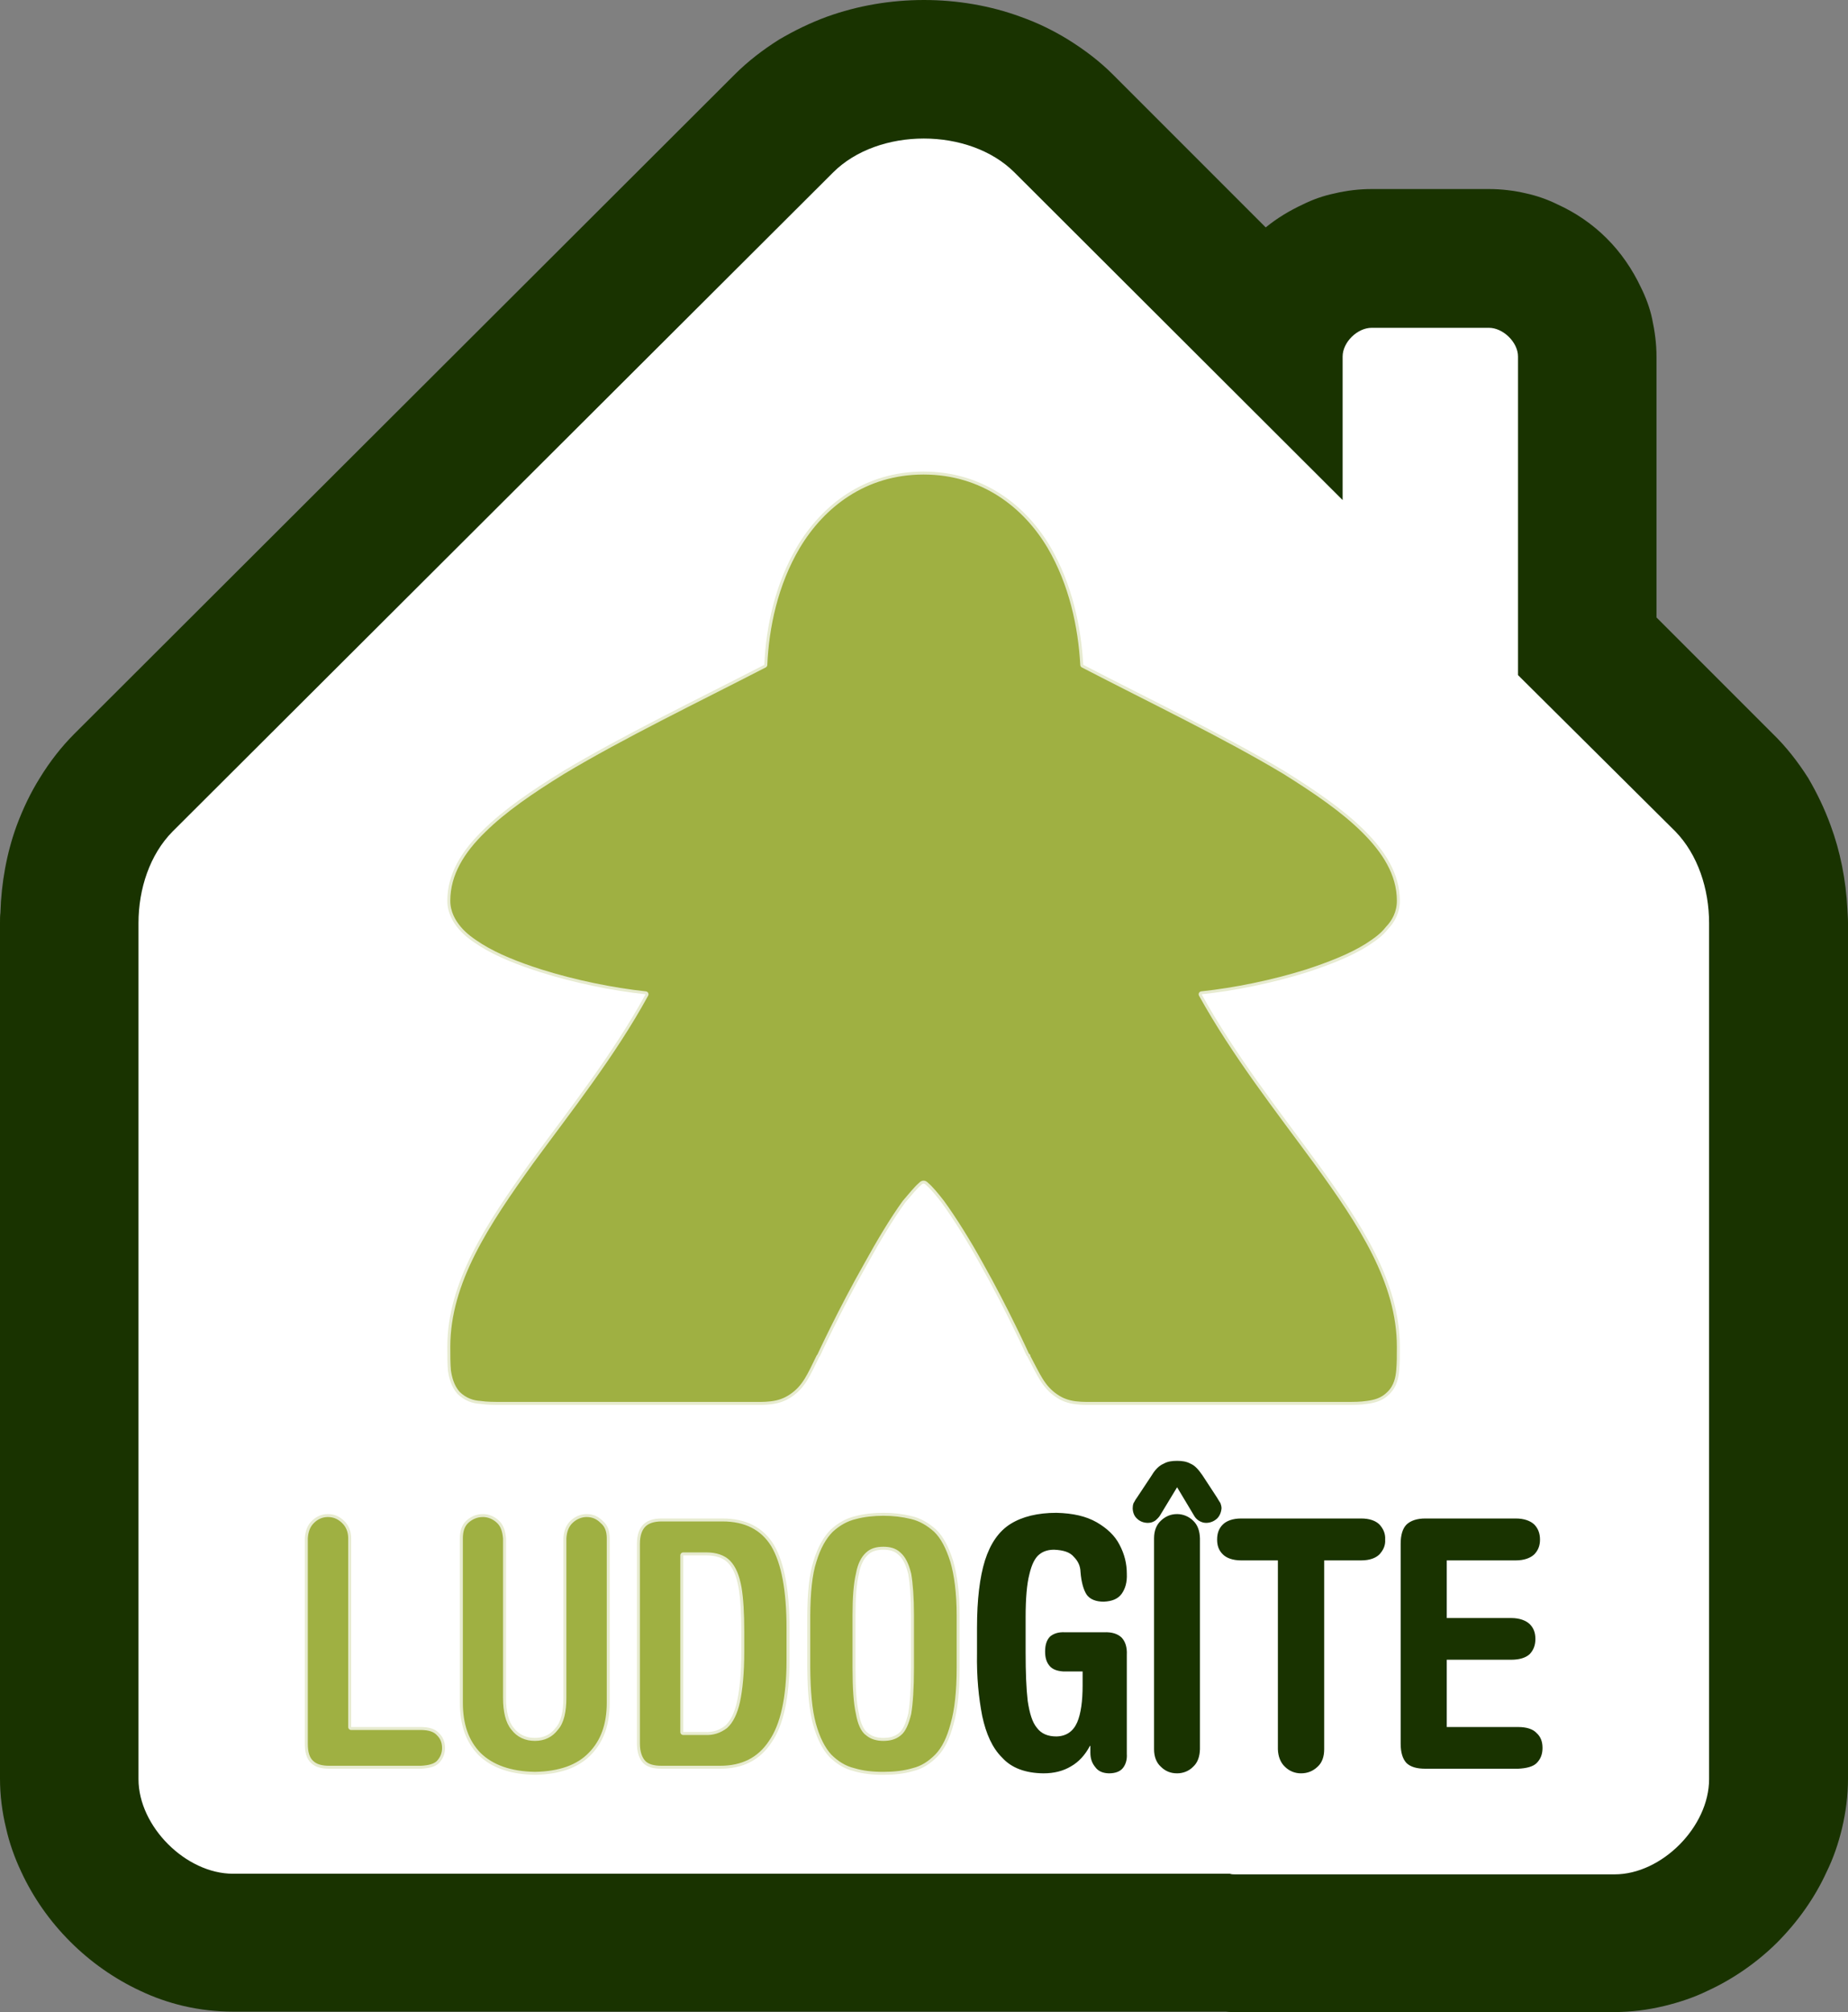
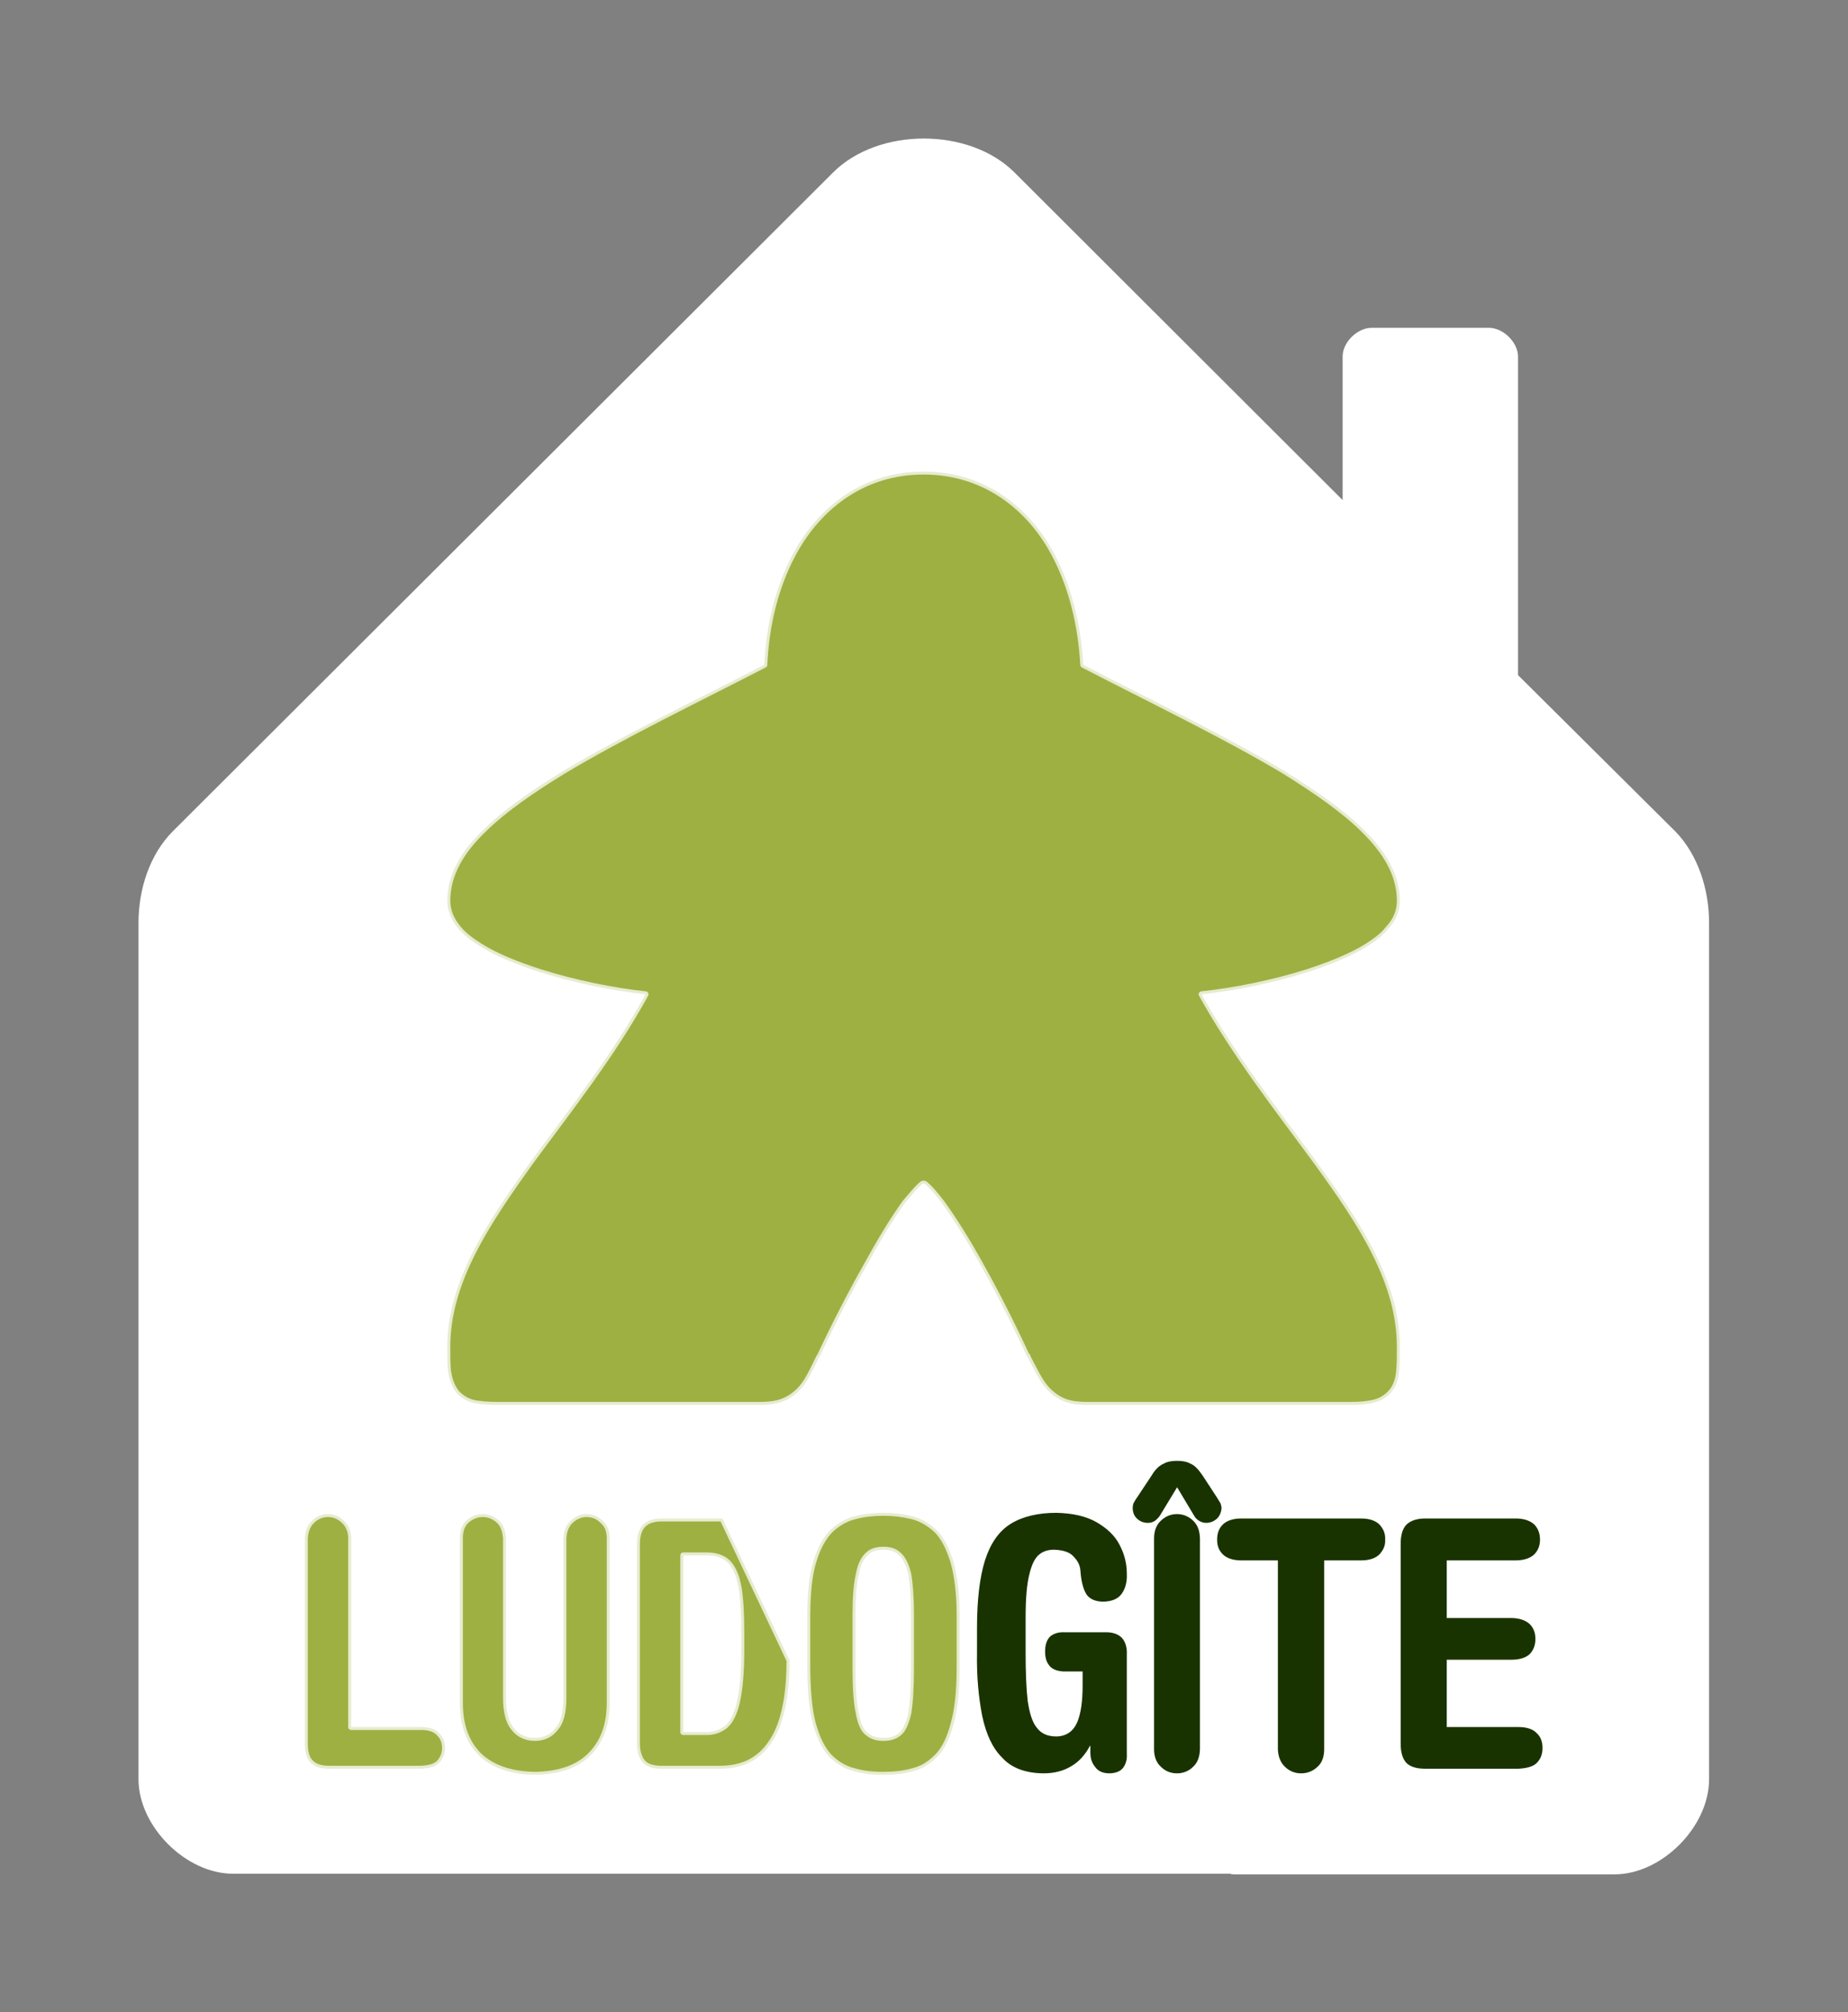
<svg xmlns="http://www.w3.org/2000/svg" version="1.2" baseProfile="tiny" width="88.2mm" height="96mm" viewBox="11266 5509 8820 9600" preserveAspectRatio="xMidYMid" fill-rule="evenodd" stroke-width="28.222" stroke-linejoin="round" xml:space="preserve">
  <rect x="11266" y="5509" width="8820" height="9600" fill="#808080" stroke="none" />
  <g visibility="visible" id="Slide_1">
    <g id="DrawingGroup_1">
      <g>
-         <path fill="rgb(25,51,0)" stroke="none" d="M 12380,15107 C 12298,15107 12220,15098 12142,15080 12070,15063 12001,15039 11934,15007 11810,14949 11697,14869 11601,14773 11503,14675 11424,14562 11367,14439 11335,14371 11311,14303 11295,14232 11276,14155 11266,14074 11266,13995 L 11266,13642 11266,12191 11266,9912 C 11266,9895 11266,9879 11268,9864 11272,9722 11298,9578 11346,9447 11376,9367 11412,9291 11456,9221 L 11625,9323 11456,9221 C 11503,9144 11559,9072 11621,9010 L 11868,9253 11621,9010 14773,5864 C 14837,5800 14908,5746 14984,5698 15057,5655 15133,5618 15212,5589 15359,5536 15516,5509 15676,5509 15834,5509 15993,5536 16137,5589 16219,5618 16294,5655 16364,5698 16441,5746 16513,5800 16577,5864 L 17307,6594 C 17362,6549 17421,6514 17483,6485 17531,6461 17582,6443 17635,6432 17693,6418 17754,6411 17813,6411 L 18372,6411 C 18431,6411 18492,6418 18551,6432 18601,6443 18653,6461 18701,6485 18785,6523 18866,6578 18933,6645 19001,6712 19057,6794 19097,6879 19121,6927 19140,6978 19151,7029 19164,7090 19172,7149 19172,7210 L 19172,8455 19727,9010 C 19791,9072 19847,9144 19896,9221 19937,9291 19974,9367 20003,9447 20049,9571 20076,9707 20083,9845 20084,9866 20086,9888 20086,9912 L 20086,12191 20086,13642 20086,13997 C 20086,14075 20076,14155 20057,14234 20040,14304 20017,14373 19984,14440 19928,14563 19847,14677 19750,14775 19654,14871 19537,14952 19417,15007 19350,15040 19279,15063 19209,15080 19130,15099 19050,15109 18970,15109 L 17161,15109 C 17145,15109 17133,15109 17117,15107 L 14208,15107 C 14202,15107 14197,15107 14189,15107 L 12380,15107 Z" />
        <rect fill="none" stroke="none" x="11266" y="5509" width="8821" height="9601" />
      </g>
      <g>
        <path fill="rgb(255,255,255)" stroke="none" d="M 14190,14449 L 12378,14449 C 12153,14449 11927,14223 11927,13998 L 11927,13642 11927,12191 11927,9913 C 11927,9750 11981,9586 12090,9476 L 15242,6332 C 15458,6116 15892,6116 16108,6332 L 17674,7895 17674,7210 C 17674,7142 17744,7073 17813,7073 L 18372,7073 C 18440,7073 18511,7142 18511,7210 L 18511,8730 19262,9476 C 19369,9586 19423,9750 19423,9913 L 19423,12193 19423,13642 19423,13998 C 19423,14225 19197,14452 18972,14452 L 17160,14452 C 17153,14452 17144,14452 17136,14449 L 14200,14449 C 14195,14449 14192,14449 14190,14449 Z" />
        <rect fill="none" stroke="none" x="11927" y="6170" width="7497" height="8283" />
      </g>
      <g>
        <path fill="rgb(127,149,3)" fill-opacity="0.749" stroke="rgb(255,255,255)" stroke-opacity="0.749" d="M 15674,7759 C 15391,7759 15189,7919 15071,8116 14965,8295 14922,8500 14914,8681 14592,8847 14237,9018 13952,9189 13801,9282 13670,9372 13572,9469 13471,9567 13401,9677 13401,9807 13401,9863 13427,9908 13455,9941 13484,9975 13518,9999 13559,10025 13636,10073 13736,10113 13846,10148 14008,10199 14189,10236 14347,10253 14190,10540 13982,10802 13798,11053 13588,11346 13401,11625 13401,11935 13401,11980 13401,12013 13404,12049 13409,12082 13419,12125 13449,12159 13484,12194 13524,12205 13556,12207 13590,12212 13622,12212 13667,12212 L 14834,12212 C 14918,12212 14981,12217 15045,12173 15109,12130 15133,12071 15176,11983 L 15179,11980 C 15179,11980 15280,11761 15404,11543 15464,11434 15528,11327 15586,11247 15616,11212 15642,11180 15661,11164 15668,11157 15669,11157 15674,11156 15679,11157 15680,11157 15687,11164 15706,11180 15733,11212 15760,11247 15818,11327 15885,11434 15945,11543 16068,11761 16167,11980 16167,11980 L 16170,11980 16170,11983 C 16217,12071 16239,12129 16303,12173 16366,12217 16428,12212 16513,12212 L 17686,12212 C 17728,12212 17760,12212 17792,12207 17827,12202 17865,12194 17899,12159 17933,12125 17941,12082 17944,12047 17947,12013 17947,11980 17947,11935 17947,11625 17763,11346 17550,11053 17366,10802 17160,10540 17001,10253 17160,10236 17342,10199 17504,10148 17611,10113 17713,10073 17790,10025 17830,9999 17865,9975 17891,9941 17923,9908 17947,9863 17947,9807 17947,9677 17875,9567 17776,9469 17678,9372 17547,9282 17398,9189 17113,9018 16756,8847 16436,8681 16426,8500 16383,8295 16278,8116 16161,7919 15957,7759 15674,7759 Z" />
        <rect fill="none" stroke="none" x="13401" y="7759" width="4547" height="4455" />
      </g>
      <g>
        <path fill="rgb(25,51,0)" stroke="none" d="M 16644,13405 L 16644,13877 C 16646,13906 16638,13929 16625,13945 16612,13961 16590,13970 16558,13970 16528,13969 16507,13959 16494,13941 16478,13922 16470,13900 16470,13871 L 16470,13839 16468,13839 C 16444,13884 16414,13916 16377,13937 16340,13959 16297,13970 16246,13970 16161,13969 16094,13945 16049,13895 16002,13849 15972,13781 15954,13697 15937,13610 15927,13511 15929,13396 L 15929,13276 C 15929,13141 15942,13034 15967,12954 15993,12873 16033,12815 16089,12780 16145,12745 16219,12727 16308,12727 16387,12729 16449,12743 16500,12772 16550,12801 16587,12836 16609,12879 16633,12924 16644,12970 16644,13017 16646,13060 16636,13090 16619,13114 16601,13138 16574,13149 16534,13151 16497,13151 16468,13140 16452,13117 16438,13095 16427,13060 16423,13009 16422,12980 16411,12957 16391,12937 16372,12914 16340,12905 16297,12903 16271,12903 16247,12909 16227,12925 16206,12941 16190,12973 16179,13020 16167,13066 16161,13135 16161,13226 L 16161,13391 C 16161,13489 16164,13565 16171,13625 16180,13684 16193,13727 16215,13753 16236,13781 16267,13794 16308,13794 16355,13793 16388,13770 16407,13727 16425,13685 16433,13625 16433,13551 L 16433,13484 16342,13484 C 16311,13482 16289,13474 16275,13457 16260,13439 16254,13417 16254,13389 16254,13356 16262,13333 16278,13317 16295,13303 16318,13295 16350,13297 L 16534,13297 C 16574,13295 16601,13305 16619,13322 16636,13340 16646,13367 16644,13405 Z M 16774,13855 L 16774,12849 C 16774,12813 16785,12785 16806,12765 16827,12745 16852,12733 16884,12733 16913,12733 16941,12745 16961,12765 16982,12785 16992,12813 16993,12849 L 16993,13855 C 16992,13890 16982,13919 16961,13938 16941,13959 16913,13970 16884,13970 16852,13970 16827,13959 16806,13938 16785,13919 16774,13890 16774,13855 Z M 16692,12655 L 16763,12548 C 16780,12519 16800,12501 16819,12493 16838,12482 16859,12479 16884,12479 16908,12479 16929,12482 16949,12493 16968,12501 16985,12519 17005,12548 L 17075,12655 C 17081,12665 17086,12674 17091,12681 17094,12690 17096,12697 17096,12706 17094,12727 17086,12743 17075,12754 17061,12767 17043,12775 17022,12775 17008,12775 16997,12770 16987,12764 16976,12757 16969,12748 16963,12737 L 16884,12605 16804,12737 C 16798,12748 16788,12757 16780,12764 16771,12770 16760,12775 16745,12775 16723,12775 16705,12767 16692,12754 16680,12743 16673,12727 16672,12706 16672,12697 16673,12690 16676,12681 16681,12674 16684,12665 16692,12655 Z M 17190,12754 L 17762,12754 C 17803,12754 17832,12765 17850,12783 17867,12802 17879,12825 17877,12855 17879,12884 17867,12906 17850,12925 17832,12943 17803,12954 17762,12954 L 17586,12954 17586,13855 C 17586,13890 17576,13919 17555,13938 17533,13959 17507,13970 17475,13970 17446,13970 17419,13959 17398,13938 17378,13919 17366,13890 17365,13855 L 17365,12954 17190,12954 C 17150,12954 17120,12943 17102,12925 17083,12906 17075,12884 17075,12855 17075,12825 17083,12802 17102,12783 17120,12765 17150,12754 17190,12754 Z M 18171,13428 L 18171,13749 18512,13749 C 18552,13749 18583,13759 18600,13778 18620,13796 18628,13820 18628,13849 18628,13877 18620,13901 18600,13921 18583,13938 18552,13946 18512,13948 L 18069,13948 C 18029,13948 17999,13940 17979,13921 17960,13901 17951,13869 17951,13829 L 17951,12874 C 17951,12834 17960,12802 17979,12783 17999,12764 18029,12754 18069,12754 L 18500,12754 C 18540,12754 18570,12765 18589,12783 18607,12802 18616,12825 18616,12855 18616,12884 18607,12906 18589,12925 18570,12943 18540,12954 18500,12954 L 18171,12954 18171,13229 18479,13229 C 18519,13229 18549,13241 18567,13258 18586,13277 18594,13300 18594,13329 18594,13357 18586,13381 18567,13401 18549,13418 18519,13428 18479,13428 L 18171,13428 Z" />
        <rect fill="none" stroke="none" x="15928" y="12479" width="2701" height="1492" />
      </g>
      <g>
-         <path fill="rgb(127,149,3)" fill-opacity="0.749" stroke="rgb(255,255,255)" stroke-opacity="0.749" d="M 12942,13749 L 13275,13749 C 13315,13749 13344,13759 13361,13778 13380,13796 13390,13820 13390,13849 13390,13877 13380,13901 13361,13921 13344,13938 13315,13946 13275,13948 L 12839,13948 C 12799,13948 12771,13940 12751,13921 12729,13901 12721,13869 12721,13829 L 12721,12849 C 12723,12813 12734,12785 12755,12765 12775,12745 12801,12733 12831,12733 12863,12733 12887,12745 12908,12765 12929,12785 12942,12813 12942,12849 L 12942,13749 Z M 13461,13633 L 13461,12849 C 13461,12813 13470,12785 13491,12765 13513,12745 13539,12733 13571,12733 13600,12733 13627,12745 13648,12765 13669,12785 13678,12813 13681,12849 L 13681,13609 C 13681,13674 13693,13724 13718,13753 13742,13785 13777,13801 13819,13801 13861,13801 13894,13785 13918,13753 13944,13724 13955,13674 13955,13609 L 13955,12849 C 13957,12813 13968,12785 13989,12765 14010,12745 14037,12733 14066,12733 14098,12733 14122,12745 14142,12765 14166,12785 14176,12813 14176,12849 L 14176,13633 C 14176,13738 14147,13820 14086,13882 14027,13943 13938,13975 13819,13977 13701,13975 13611,13943 13549,13882 13489,13820 13461,13738 13461,13633 Z M 15349,13215 L 15349,13466 C 15349,13564 15354,13636 15365,13684 15373,13730 15388,13764 15409,13778 15428,13794 15453,13801 15482,13801 15513,13801 15537,13794 15556,13778 15575,13764 15590,13730 15601,13684 15609,13636 15614,13564 15614,13466 L 15614,13215 C 15614,13132 15609,13066 15601,13020 15590,12975 15575,12945 15554,12927 15535,12909 15511,12903 15482,12903 15453,12903 15428,12909 15409,12927 15389,12945 15373,12975 15365,13020 15354,13066 15349,13132 15349,13215 Z M 15119,13466 L 15119,13215 C 15120,13108 15128,13020 15149,12956 15169,12890 15197,12841 15231,12807 15266,12775 15305,12753 15348,12743 15389,12732 15436,12727 15482,12727 15529,12727 15573,12732 15618,12743 15660,12753 15698,12775 15734,12807 15769,12841 15794,12890 15815,12956 15834,13020 15846,13108 15846,13215 L 15846,13466 C 15846,13580 15836,13669 15817,13735 15799,13804 15774,13855 15740,13890 15706,13924 15670,13948 15625,13959 15581,13972 15533,13977 15482,13977 15429,13977 15383,13972 15340,13959 15295,13948 15257,13924 15223,13890 15191,13855 15165,13804 15146,13735 15128,13669 15120,13580 15119,13466 Z M 14527,12930 L 14527,13773 14629,13773 C 14669,13775 14699,13764 14727,13743 14752,13721 14772,13681 14784,13626 14796,13570 14804,13492 14804,13389 L 14804,13293 C 14804,13207 14800,13137 14791,13084 14781,13029 14765,12991 14740,12965 14716,12941 14680,12930 14637,12930 L 14527,12930 Z M 14306,13829 L 14306,12874 C 14306,12833 14317,12802 14336,12783 14355,12764 14384,12754 14424,12754 L 14714,12754 C 14826,12754 14908,12796 14959,12879 15010,12965 15034,13098 15034,13277 L 15034,13431 C 15034,13609 15005,13741 14948,13823 14892,13908 14810,13948 14703,13948 L 14424,13948 C 14384,13948 14355,13940 14336,13921 14317,13901 14306,13869 14306,13829 Z" />
+         <path fill="rgb(127,149,3)" fill-opacity="0.749" stroke="rgb(255,255,255)" stroke-opacity="0.749" d="M 12942,13749 L 13275,13749 C 13315,13749 13344,13759 13361,13778 13380,13796 13390,13820 13390,13849 13390,13877 13380,13901 13361,13921 13344,13938 13315,13946 13275,13948 L 12839,13948 C 12799,13948 12771,13940 12751,13921 12729,13901 12721,13869 12721,13829 L 12721,12849 C 12723,12813 12734,12785 12755,12765 12775,12745 12801,12733 12831,12733 12863,12733 12887,12745 12908,12765 12929,12785 12942,12813 12942,12849 L 12942,13749 Z M 13461,13633 L 13461,12849 C 13461,12813 13470,12785 13491,12765 13513,12745 13539,12733 13571,12733 13600,12733 13627,12745 13648,12765 13669,12785 13678,12813 13681,12849 L 13681,13609 C 13681,13674 13693,13724 13718,13753 13742,13785 13777,13801 13819,13801 13861,13801 13894,13785 13918,13753 13944,13724 13955,13674 13955,13609 L 13955,12849 C 13957,12813 13968,12785 13989,12765 14010,12745 14037,12733 14066,12733 14098,12733 14122,12745 14142,12765 14166,12785 14176,12813 14176,12849 L 14176,13633 C 14176,13738 14147,13820 14086,13882 14027,13943 13938,13975 13819,13977 13701,13975 13611,13943 13549,13882 13489,13820 13461,13738 13461,13633 Z M 15349,13215 L 15349,13466 C 15349,13564 15354,13636 15365,13684 15373,13730 15388,13764 15409,13778 15428,13794 15453,13801 15482,13801 15513,13801 15537,13794 15556,13778 15575,13764 15590,13730 15601,13684 15609,13636 15614,13564 15614,13466 L 15614,13215 C 15614,13132 15609,13066 15601,13020 15590,12975 15575,12945 15554,12927 15535,12909 15511,12903 15482,12903 15453,12903 15428,12909 15409,12927 15389,12945 15373,12975 15365,13020 15354,13066 15349,13132 15349,13215 Z M 15119,13466 L 15119,13215 C 15120,13108 15128,13020 15149,12956 15169,12890 15197,12841 15231,12807 15266,12775 15305,12753 15348,12743 15389,12732 15436,12727 15482,12727 15529,12727 15573,12732 15618,12743 15660,12753 15698,12775 15734,12807 15769,12841 15794,12890 15815,12956 15834,13020 15846,13108 15846,13215 L 15846,13466 C 15846,13580 15836,13669 15817,13735 15799,13804 15774,13855 15740,13890 15706,13924 15670,13948 15625,13959 15581,13972 15533,13977 15482,13977 15429,13977 15383,13972 15340,13959 15295,13948 15257,13924 15223,13890 15191,13855 15165,13804 15146,13735 15128,13669 15120,13580 15119,13466 Z M 14527,12930 L 14527,13773 14629,13773 C 14669,13775 14699,13764 14727,13743 14752,13721 14772,13681 14784,13626 14796,13570 14804,13492 14804,13389 L 14804,13293 C 14804,13207 14800,13137 14791,13084 14781,13029 14765,12991 14740,12965 14716,12941 14680,12930 14637,12930 L 14527,12930 Z M 14306,13829 L 14306,12874 C 14306,12833 14317,12802 14336,12783 14355,12764 14384,12754 14424,12754 L 14714,12754 L 15034,13431 C 15034,13609 15005,13741 14948,13823 14892,13908 14810,13948 14703,13948 L 14424,13948 C 14384,13948 14355,13940 14336,13921 14317,13901 14306,13869 14306,13829 Z" />
        <rect fill="none" stroke="none" x="12721" y="12727" width="3127" height="1252" />
      </g>
    </g>
  </g>
</svg>